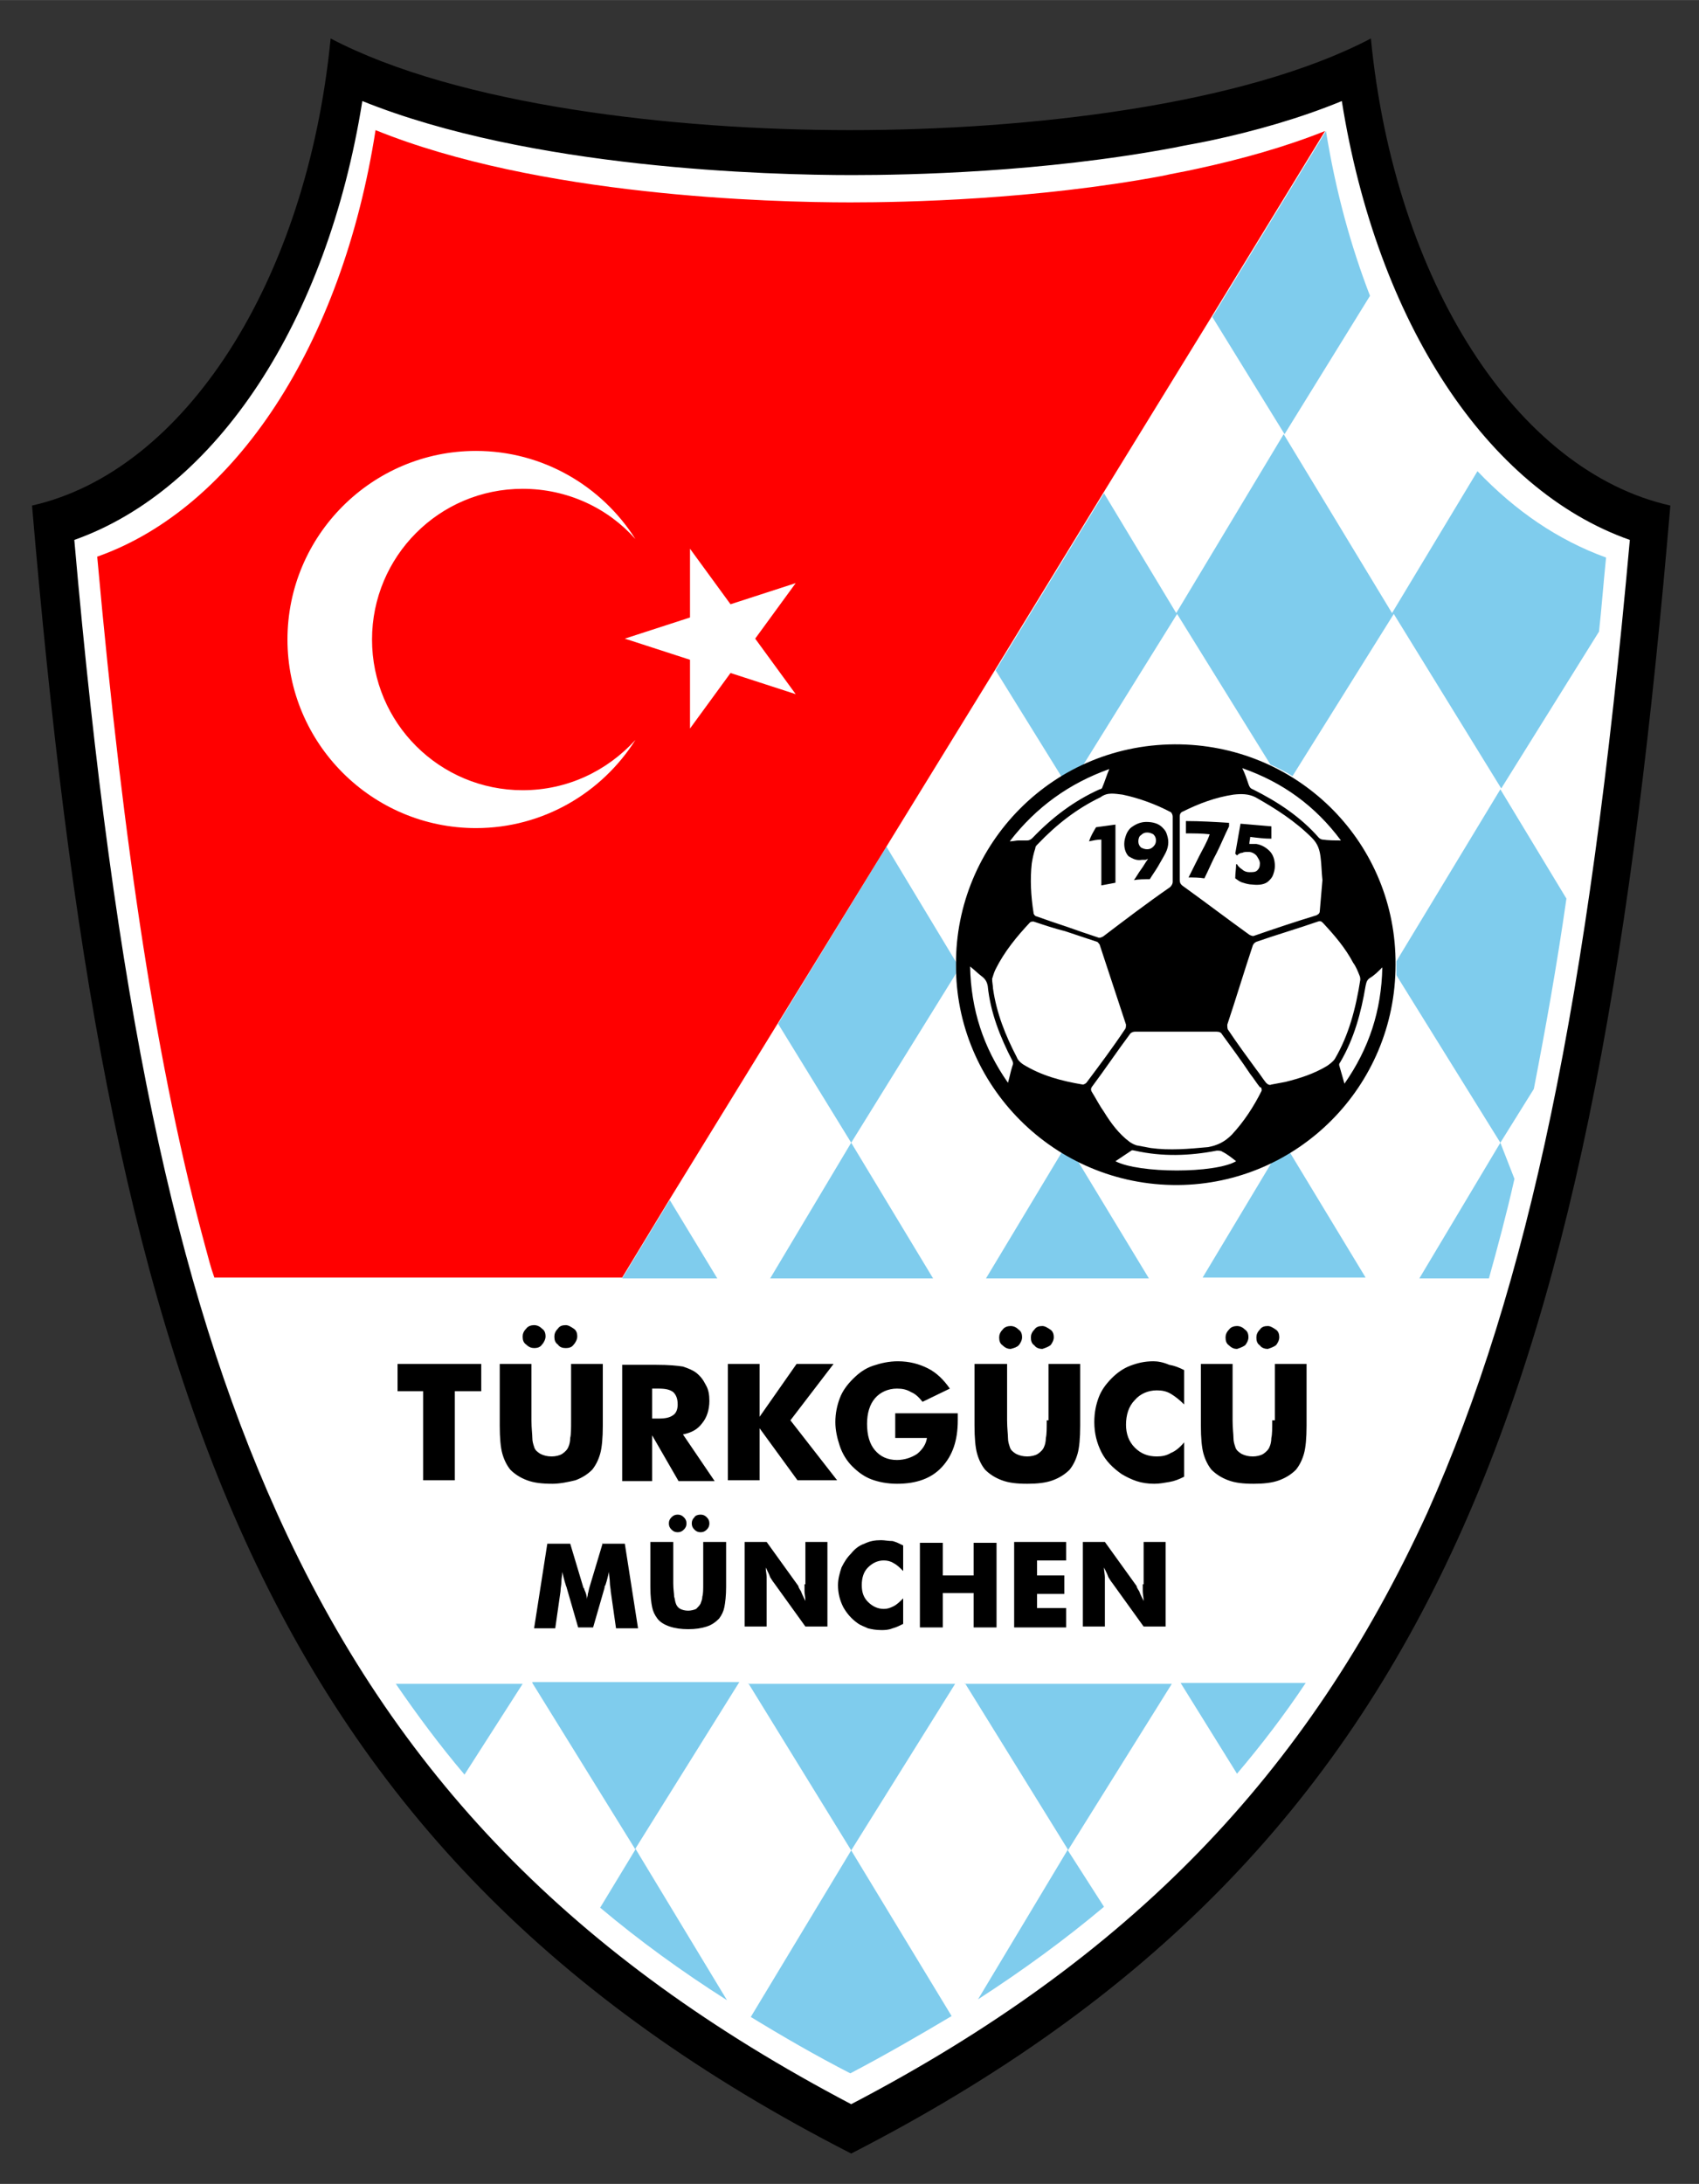
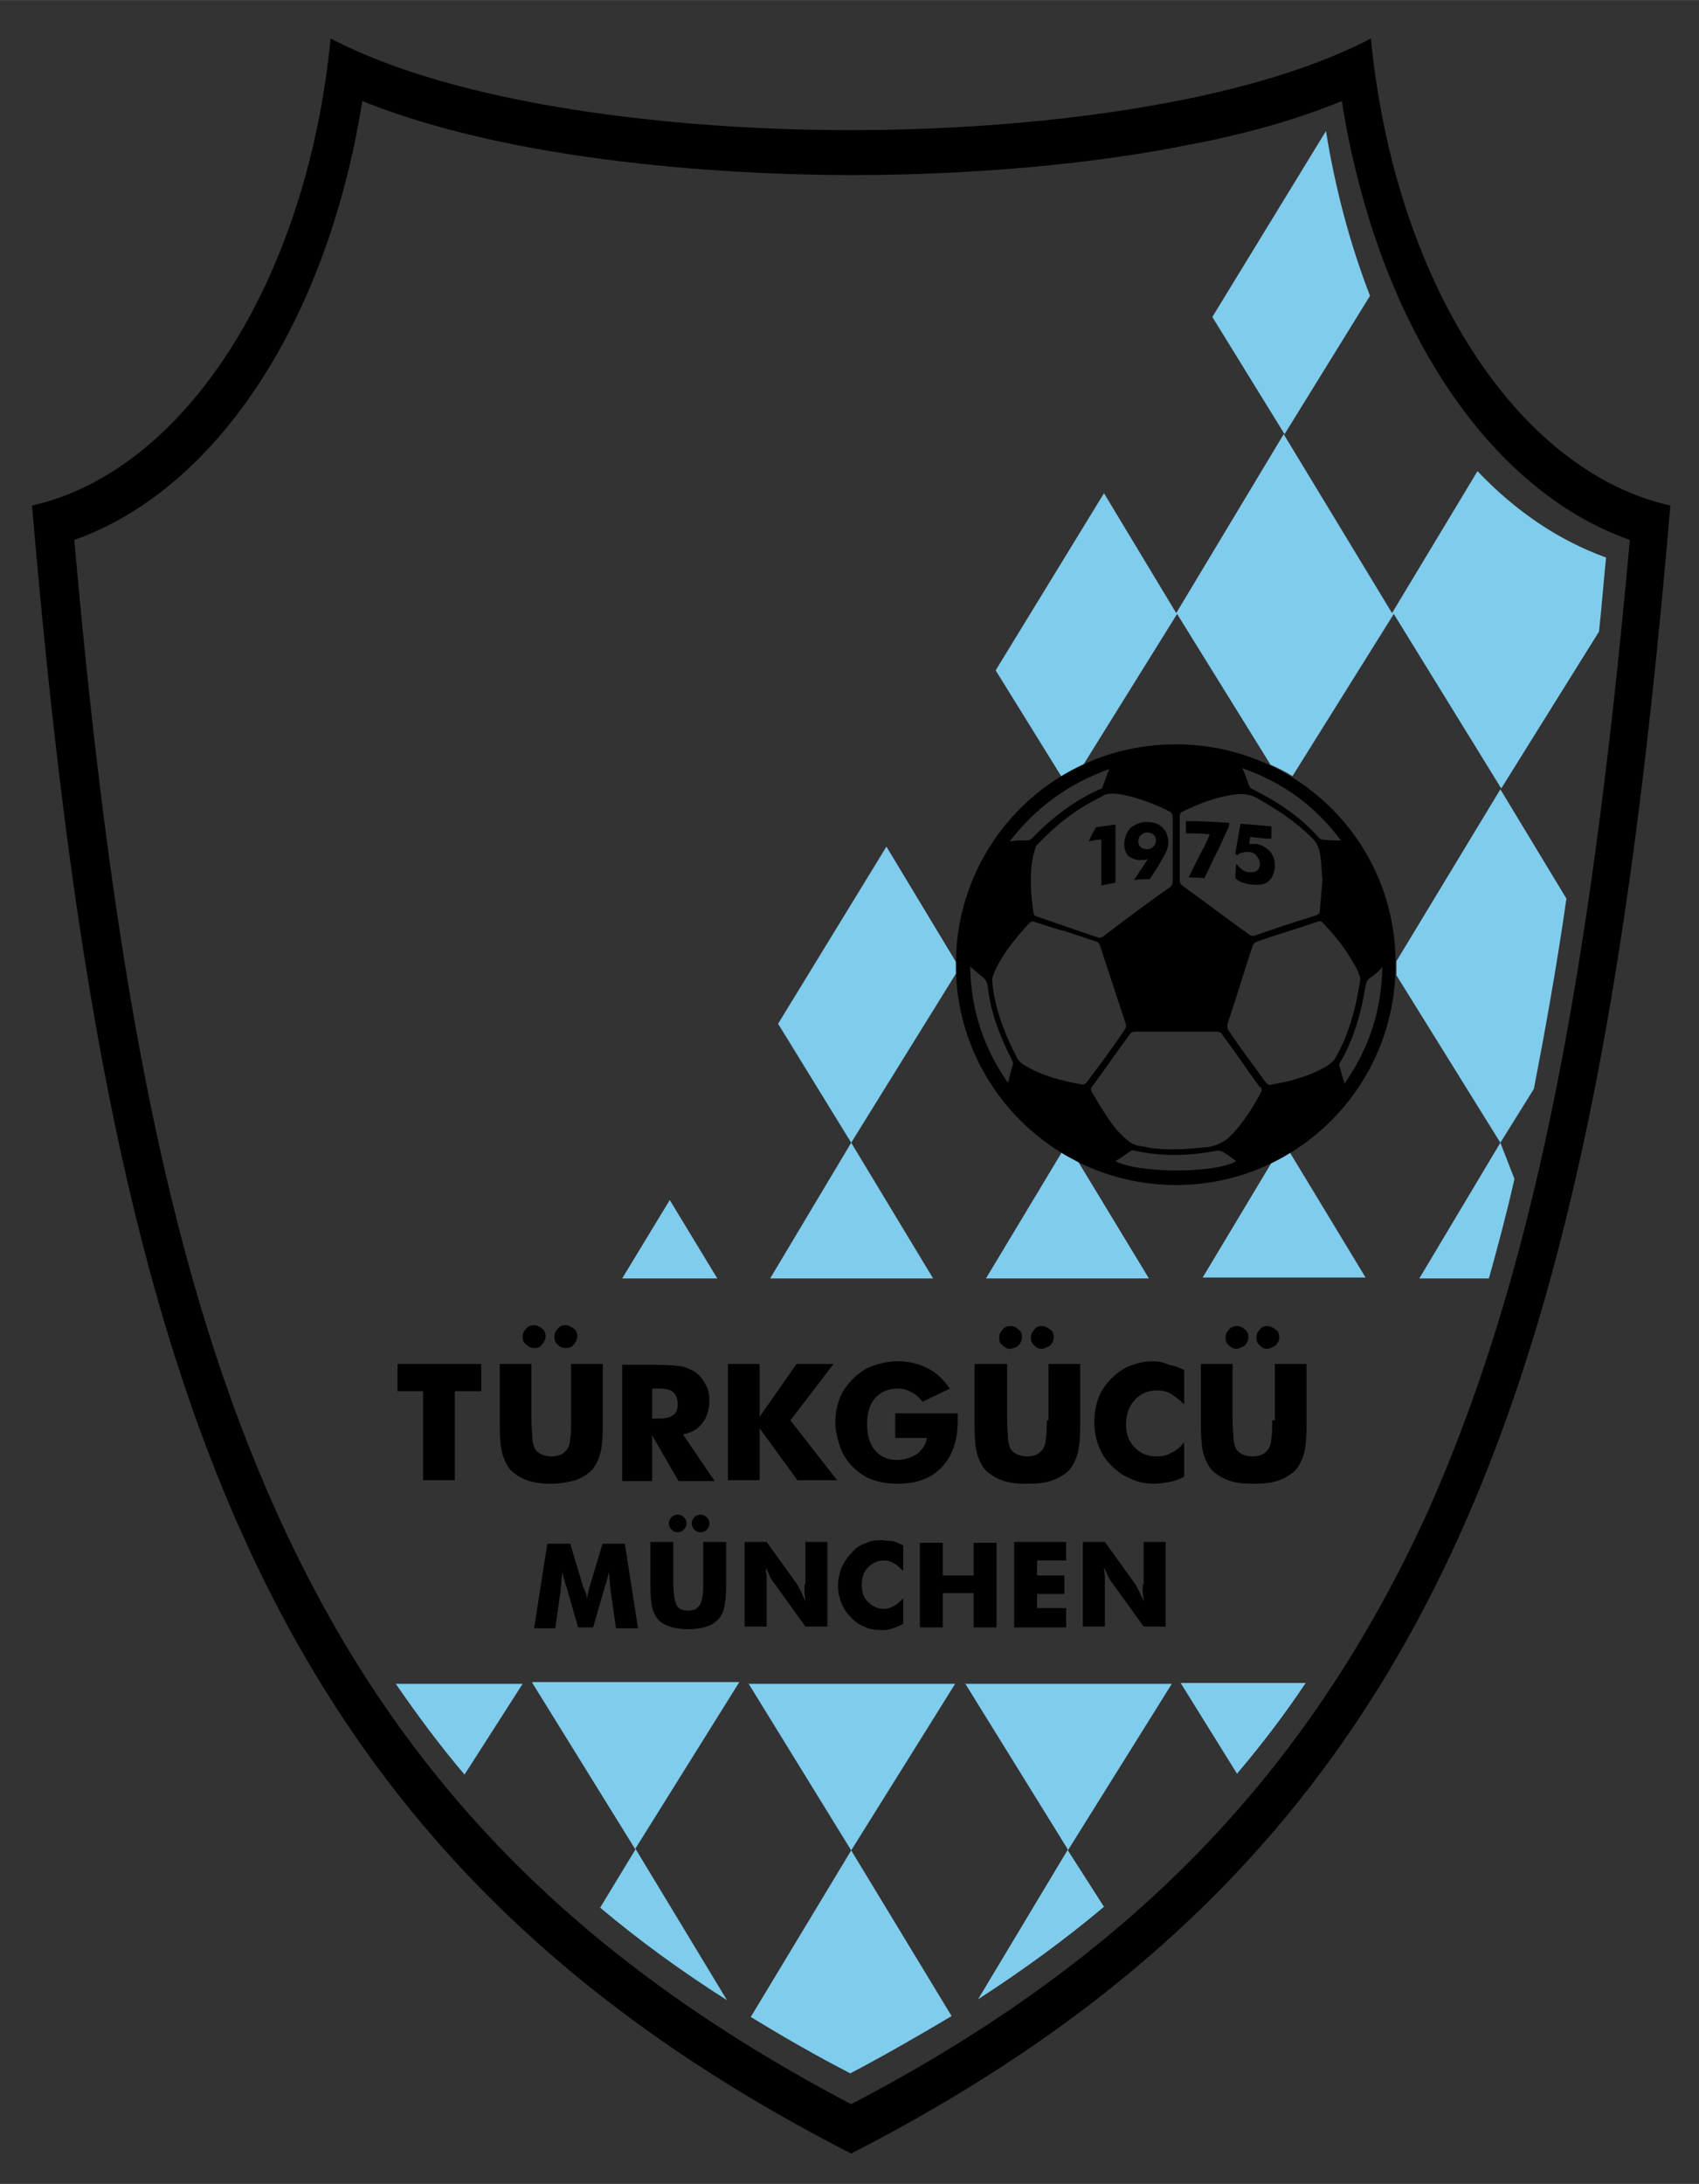
<svg xmlns="http://www.w3.org/2000/svg" width="422.8" height="543.2" version="1.1" viewBox="0 0 422.81 543.2" xml:space="preserve">
  <rect x="0" y="0" width="422.81" height="543.2" fill="#333333" stroke="none" />
  <style type="text/css"> .st0{fill:#FFFFFF;} .st1{fill:#7FCCED;} .st2{fill:#FF0000;} </style>
  <g transform="matrix(2.192 0 0 2.192 7.971 9.565)" stroke-width=".456">
    <g stroke-width=".456">
-       <path class="st0" d="m183 55v-0.6c-16.7-3.7-30.3-24.6-32.8-51.4-14 7.4-37.8 10.1-57.3 10.1s-43.2-2.7-57.3-10.1c-2.6 26.8-16.1 47.7-32.8 51.4 0.3 3.4 0.6 6.8 0.9 10.2 4.8 50.9 12.5 89 29.9 118.3 2.4 4 5 7.9 7.8 11.6 1.5 2 3 3.9 4.7 5.8 0.2 0.2 0.3 0.4 0.5 0.6 4.7 5.4 9.8 10.5 15.6 15.3 5.2 4.3 10.9 8.4 17.1 12.3 1.7 1 3.4 2.1 5.1 3.1 2.8 1.6 5.7 3.2 8.7 4.7 3.1-1.6 6.1-3.2 9-4.9 1.7-1 3.3-1.9 4.9-2.9 6.3-3.9 12.1-8.1 17.4-12.5 5.6-4.7 10.6-9.7 15.2-15 4.9-5.8 9.3-11.9 13.2-18.5 6.5-11 11.6-23.2 15.7-36.9l2.6-9.3c2.2-8.5 4.1-17.5 5.7-27 0.3-2 0.7-4 1-6.1 2.3-14.7 4-30.7 5.5-48.1-0.3-0.1-0.3-0.1-0.3-0.1z" />
      <path class="st1" d="m104.9 104.8-7.9-13.1-12.3 20.1 8.3 13.5-9.2 15.4h18.5l-9.3-15.4 11.9-19.2v-1-0.3zm-23.6 81.8 11.7 19-11.4 18.9c3.6 2.2 7.4 4.4 11.3 6.4 4-2.1 7.8-4.3 11.5-6.5l-11.4-18.8 11.8-18.9h-23.5zm-24.5 0 11.7 18.9-4 6.6c4.4 3.7 9.2 7.2 14.4 10.5l-10.4-17.2 11.8-18.9h-23.5zm95.1-157.4c-2.2-5.7-3.9-11.9-5-18.7l-12.9 21.1 8.2 13.3zm-105.4 171.8c-0.1-0.2-0.3-0.4-0.5-0.6zm25.9-69.2-5.4 8.9h10.8zm-23.3 65.2 6.6-10.3h-14.4c2.4 3.5 5 7 7.8 10.3zm105.8-92.3v0.4 1.2l11.8 19-9.2 15.4h7.9c1-3.6 2-7.3 2.9-11.3l-1.6-4.1 3.8-6.1c1.3-6.7 2.6-13.9 3.7-21.6l-7.5-12.4zm-14.2 22.9-7.8 13h18.5l-8.6-14.2c-0.7 0.5-1.4 0.8-2.1 1.2zm-34.8 59 11.7 18.9-10.2 17c5.1-3.3 9.9-6.8 14.3-10.5l-4.1-6.4 11.8-18.9h-23.5zm58.2-137.5-9.7 16.1-12.3-20.3-12.2 20.3-8.2-13.6-12.3 20.1 7.5 12.1c0.8-0.5 1.6-0.9 2.4-1.3l10.7-17.2 10.6 17.1c0.9 0.4 1.7 0.8 2.5 1.3l11.5-18.4 12.2 19.8 11.1-17.8c0.3-2.7 0.5-5.5 0.8-8.4-5.5-2-10.3-5.3-14.6-9.8zm-27.3 147.8c2.8-3.3 5.4-6.7 7.8-10.3h-14.2zm-19.9-70.5-8.6 14.3h18.5l-8-13.2c-0.6-0.4-1.3-0.7-1.9-1.1z" />
-       <path class="st2" d="m146.8 10.5c-4.5 1.8-9.5 3.2-14.6 4.3-1.3 0.3-2.6 0.5-3.9 0.8-14.5 2.7-29.1 3-35.4 3-9.1 0-35.4-0.7-53.9-8.2-3.8 24.4-16 42.9-31.6 48.4 3 33.2 6.8 58.2 12.3 78.4 0.3 1.1 0.6 2.3 1 3.4h46.3l5.4-8.9 36.9-60 12.3-20.1 12.3-20 12.9-21.1zm-96.4 79.1c-11.8 0-21.4-9.6-21.4-21.4s9.6-21.4 21.4-21.4c7.6 0 14.3 4 18.1 10-3.1-3.5-7.7-5.7-12.8-5.7-9.5 0-17.1 7.7-17.1 17.1 0 9.5 7.7 17.1 17.1 17.1 5.1 0 9.6-2.2 12.8-5.7-3.8 6-10.5 10-18.1 10zm36.3-15.2-7.4-2.4-4.6 6.3v-7.8l-7.4-2.4 7.4-2.4v-7.8l4.6 6.3 7.4-2.4-4.6 6.3z" />
      <path d="m70.4 158.5 3 5.2h4.1l-3.6-5.3c1-0.2 1.7-0.6 2.2-1.3 0.5-0.6 0.8-1.5 0.8-2.5 0-0.7-0.1-1.3-0.4-1.8-0.3-0.6-0.6-1-1.1-1.4-0.4-0.3-0.9-0.5-1.5-0.7-0.6-0.1-1.6-0.2-3.1-0.2h-3.8v13.2h3.4zm0-5.3h0.7c0.8 0 1.3 0.1 1.7 0.4 0.3 0.3 0.5 0.7 0.5 1.4 0 0.6-0.2 1-0.5 1.2-0.4 0.3-0.9 0.4-1.7 0.4h-0.7zm22.7 8.8c0.7 0.7 1.4 1.2 2.2 1.5s1.8 0.5 2.9 0.5c2.2 0 3.9-0.6 5.1-1.9s1.8-3 1.8-5.3v-0.5-0.3h-7.1v2.8h3.6c-0.1 0.7-0.5 1.3-1.1 1.8-0.6 0.4-1.4 0.7-2.3 0.7-1.1 0-1.9-0.4-2.5-1.1s-0.9-1.7-0.9-3c0-1.2 0.3-2.2 0.9-2.9s1.5-1.1 2.5-1.1c0.6 0 1.1 0.1 1.6 0.4 0.5 0.2 0.9 0.6 1.3 1.1l3.1-1.5c-0.7-1-1.5-1.8-2.5-2.3s-2.1-0.8-3.4-0.8c-1 0-1.9 0.2-2.8 0.5s-1.6 0.8-2.3 1.5-1.2 1.4-1.5 2.2-0.5 1.7-0.5 2.7c0 0.9 0.2 1.8 0.5 2.7s0.8 1.7 1.4 2.3zm-16.9 13.3c0 0.7 0 1.2-0.1 1.5 0 0.3-0.1 0.5-0.2 0.8-0.1 0.2-0.3 0.4-0.5 0.6-0.2 0.1-0.6 0.2-0.9 0.2-0.4 0-0.7-0.1-0.9-0.2s-0.4-0.3-0.5-0.6c-0.1-0.2-0.1-0.5-0.2-0.8 0-0.3-0.1-0.8-0.1-1.5v-4.7h-2.6v5.1c0 1.1 0.1 1.8 0.2 2.3s0.3 0.9 0.6 1.3 0.8 0.7 1.4 0.9 1.3 0.3 2.1 0.3 1.5-0.1 2.1-0.3 1-0.5 1.4-0.9c0.3-0.4 0.5-0.8 0.6-1.3s0.2-1.3 0.2-2.3v-5.1h-2.6zm-11.4-4.6-1.5 5c-0.1 0.3-0.1 0.5-0.2 0.8 0 0.2-0.1 0.4-0.1 0.6 0-0.3-0.1-0.7-0.3-1.1 0-0.1 0-0.1-0.1-0.2l-1.5-5h-2.6l-1.5 9.6h2.4l0.6-4.2c0-0.4 0.1-0.7 0.1-1.1s0.1-0.7 0.1-1.1c0.1 0.4 0.2 0.9 0.4 1.5 0 0.1 0.1 0.2 0.1 0.3l1.3 4.5h1.7l1.3-4.5c0-0.1 0-0.2 0.1-0.3 0.2-0.6 0.3-1.1 0.4-1.5 0 0.4 0.1 0.8 0.1 1.2s0.1 0.7 0.1 1l0.6 4.2h2.5l-1.5-9.6h-2.5zm31.6-0.3c-0.7 0-1.3 0.1-1.9 0.4-0.6 0.2-1.1 0.6-1.5 1.1-0.5 0.5-0.8 1-1.1 1.6-0.2 0.6-0.4 1.3-0.4 2 0 0.9 0.2 1.7 0.6 2.5 0.4 0.7 0.9 1.3 1.6 1.8 0.4 0.3 0.8 0.4 1.2 0.6 0.4 0.1 0.9 0.2 1.5 0.2 0.4 0 0.8 0 1.3-0.2 0.4-0.1 0.8-0.3 1.2-0.5v-2.9c-0.4 0.4-0.7 0.7-1.1 0.9s-0.7 0.3-1.1 0.3c-0.7 0-1.3-0.3-1.8-0.8s-0.7-1.1-0.7-1.9 0.2-1.5 0.7-2 1.1-0.8 1.8-0.8c0.4 0 0.8 0.1 1.1 0.3 0.4 0.2 0.7 0.5 1.1 0.9v-2.9c-0.4-0.2-0.8-0.4-1.2-0.5-0.5 0-0.9-0.1-1.3-0.1zm-8.7 5v0.8c0 0.3 0.1 0.7 0.1 1.1-0.2-0.4-0.4-0.8-0.5-1.1-0.2-0.3-0.3-0.5-0.3-0.6l-3.6-5h-2.5v9.6h2.5v-4.8-0.8c0-0.3-0.1-0.7-0.1-1.1 0.2 0.4 0.4 0.8 0.5 1.1 0.2 0.3 0.3 0.5 0.4 0.6l3.6 5h2.5v-9.6h-2.5v4.8zm3.3-25h-4.2l-4.2 6v-6h-3.6v13.2h3.6v-5.9l4.3 5.9h4.5l-5.3-6.8zm-29.3 13.2c0.8-0.3 1.4-0.7 1.9-1.2 0.4-0.5 0.7-1.1 0.9-1.8s0.3-1.8 0.3-3.2v-7h-3.6v6.4c0 0.9 0 1.6-0.1 2 0 0.4-0.1 0.8-0.2 1-0.1 0.3-0.4 0.6-0.7 0.8s-0.8 0.3-1.2 0.3c-0.5 0-0.9-0.1-1.3-0.3-0.3-0.2-0.6-0.4-0.7-0.8-0.1-0.3-0.2-0.6-0.2-1s-0.1-1.1-0.1-2v-6.4h-3.6v7c0 1.4 0.1 2.5 0.3 3.2s0.5 1.3 0.9 1.8c0.5 0.5 1.1 0.9 1.9 1.2s1.7 0.4 2.9 0.4c0.8 0 1.8-0.2 2.6-0.4zm10.9 4.2c-0.2 0.2-0.3 0.4-0.3 0.7s0.1 0.5 0.3 0.7 0.4 0.3 0.7 0.3 0.5-0.1 0.7-0.3 0.3-0.4 0.3-0.7-0.1-0.5-0.3-0.7-0.4-0.3-0.7-0.3-0.5 0.1-0.7 0.3zm2.6 0c-0.2 0.2-0.3 0.4-0.3 0.7s0.1 0.5 0.3 0.7 0.4 0.3 0.7 0.3 0.5-0.1 0.7-0.3 0.3-0.4 0.3-0.7-0.1-0.5-0.3-0.7-0.4-0.3-0.7-0.3-0.6 0.1-0.7 0.3zm31.7 6.6h-3.5v-3.7h-2.6v9.6h2.6v-3.9h3.5v3.9h2.6v-9.6h-2.6zm-46.3-25.8c0.4 0 0.7-0.1 0.9-0.4 0.2-0.2 0.4-0.6 0.4-0.9 0-0.4-0.1-0.7-0.4-0.9s-0.6-0.4-0.9-0.4c-0.4 0-0.7 0.1-0.9 0.4-0.3 0.3-0.4 0.6-0.4 0.9 0 0.4 0.1 0.7 0.4 0.9 0.2 0.3 0.5 0.4 0.9 0.4zm-19.2 4.9h3v10.1h3.6v-10.1h3v-3.1h-9.5v3.1zm15.6-4.9c0.4 0 0.7-0.1 0.9-0.4 0.2-0.2 0.4-0.6 0.4-0.9 0-0.4-0.1-0.7-0.4-0.9-0.2-0.2-0.5-0.4-0.9-0.4-0.3 0-0.7 0.1-0.9 0.4-0.3 0.3-0.4 0.6-0.4 0.9 0 0.4 0.1 0.7 0.4 0.9 0.3 0.3 0.6 0.4 0.9 0.4zm70.3 1.5c-1 0-1.8 0.2-2.6 0.5s-1.5 0.8-2.1 1.4c-0.7 0.7-1.2 1.4-1.5 2.2s-0.5 1.7-0.5 2.8c0 1.3 0.3 2.4 0.8 3.4s1.3 1.8 2.3 2.5c0.5 0.3 1.1 0.6 1.7 0.8s1.3 0.3 2 0.3c0.6 0 1.1-0.1 1.7-0.2s1.1-0.3 1.7-0.6v-3.9c-0.5 0.6-1 1-1.5 1.2-0.5 0.3-1 0.4-1.6 0.4-1 0-1.8-0.3-2.5-1s-1-1.6-1-2.6c0-1.1 0.3-2.1 1-2.8 0.6-0.7 1.5-1.1 2.5-1.1 0.6 0 1.1 0.1 1.6 0.4s1 0.7 1.5 1.2v-3.9c-0.6-0.3-1.1-0.5-1.7-0.6-0.7-0.3-1.3-0.4-1.8-0.4zm-1.2 25.3v0.8c0 0.3 0.1 0.7 0.1 1.1-0.2-0.4-0.4-0.8-0.5-1.1-0.2-0.3-0.3-0.5-0.3-0.6l-3.6-5h-2.5v9.6h2.5v-4.8-0.8c0-0.3-0.1-0.7-0.1-1.1 0.2 0.4 0.4 0.8 0.5 1.1 0.2 0.3 0.3 0.5 0.4 0.6l3.6 5h2.5v-9.6h-2.5v4.8zm14.7-18.6c0 0.9 0 1.6-0.1 2 0 0.4-0.1 0.8-0.2 1-0.1 0.3-0.4 0.6-0.7 0.8s-0.8 0.3-1.2 0.3c-0.5 0-0.9-0.1-1.3-0.3-0.3-0.2-0.6-0.4-0.7-0.8-0.1-0.3-0.2-0.6-0.2-1s-0.1-1.1-0.1-2v-6.4h-3.6v7c0 1.4 0.1 2.5 0.3 3.2s0.5 1.3 0.9 1.8c0.5 0.5 1.1 0.9 1.9 1.2s1.7 0.4 2.9 0.4c1.1 0 2.1-0.1 2.9-0.4s1.4-0.7 1.9-1.2c0.4-0.5 0.7-1.1 0.9-1.8s0.3-1.8 0.3-3.2v-7h-3.6v6.4zm0.4-8.5c0.2-0.2 0.4-0.6 0.4-0.9 0-0.4-0.1-0.7-0.4-0.9s-0.6-0.4-0.9-0.4c-0.4 0-0.7 0.1-0.9 0.4-0.3 0.3-0.4 0.6-0.4 0.9 0 0.4 0.1 0.7 0.4 0.9 0.2 0.3 0.6 0.4 0.9 0.4 0.3-0.1 0.6-0.2 0.9-0.4zm-29.7 32h5.9v-2.2h-3.3v-1.6h3.1v-2.1h-3.1v-1.7h3.3v-2.1h-5.9zm26.2-32c0.2-0.2 0.4-0.6 0.4-0.9 0-0.4-0.1-0.7-0.4-0.9-0.2-0.2-0.5-0.4-0.9-0.4-0.3 0-0.7 0.1-0.9 0.4-0.3 0.3-0.4 0.6-0.4 0.9 0 0.4 0.1 0.7 0.4 0.9 0.3 0.3 0.6 0.4 0.9 0.4 0.3-0.1 0.6-0.2 0.9-0.4zm-25.7 0c0.2-0.2 0.4-0.6 0.4-0.9 0-0.4-0.1-0.7-0.4-0.9-0.2-0.2-0.5-0.4-0.9-0.4-0.3 0-0.7 0.1-0.9 0.4-0.3 0.3-0.4 0.6-0.4 0.9 0 0.4 0.1 0.7 0.4 0.9 0.3 0.3 0.6 0.4 0.9 0.4 0.4-0.1 0.7-0.2 0.9-0.4zm3.2 8.5c0 0.9 0 1.6-0.1 2 0 0.4-0.1 0.8-0.2 1-0.1 0.3-0.4 0.6-0.7 0.8s-0.8 0.3-1.2 0.3c-0.5 0-0.9-0.1-1.3-0.3-0.3-0.2-0.6-0.4-0.7-0.8-0.1-0.3-0.2-0.6-0.2-1s-0.1-1.1-0.1-2v-6.4h-3.7v7c0 1.4 0.1 2.5 0.3 3.2s0.5 1.3 0.9 1.8c0.5 0.5 1.1 0.9 1.9 1.2s1.7 0.4 2.9 0.4c1.1 0 2.1-0.1 2.9-0.4s1.4-0.7 1.9-1.2c0.4-0.5 0.7-1.1 0.9-1.8s0.3-1.8 0.3-3.2v-7h-3.6v6.4zm0.4-8.5c0.2-0.2 0.4-0.6 0.4-0.9 0-0.4-0.1-0.7-0.4-0.9s-0.6-0.4-0.9-0.4c-0.4 0-0.7 0.1-0.9 0.4-0.3 0.3-0.4 0.6-0.4 0.9 0 0.4 0.1 0.7 0.4 0.9 0.2 0.3 0.6 0.4 0.9 0.4 0.3-0.1 0.6-0.2 0.9-0.4zm10.4-55.1h0.4c0.1 0 0.2-0.1 0.3-0.1-0.3 0.4-0.5 0.8-0.8 1.2s-0.5 0.8-0.8 1.2c0.6-0.1 1.2-0.1 1.8-0.1 0.3-0.5 0.6-0.9 0.9-1.4 0.4-0.7 0.7-1.2 0.9-1.6s0.3-0.8 0.3-1.2-0.1-0.7-0.2-1-0.3-0.5-0.5-0.7c-0.4-0.4-1-0.6-1.8-0.6-0.7 0-1.3 0.3-1.8 0.7-0.2 0.2-0.4 0.5-0.5 0.8s-0.2 0.6-0.2 1c0 0.6 0.2 1.1 0.5 1.4 0.5 0.3 0.9 0.5 1.5 0.4zm-0.1-2.8c0.2-0.2 0.4-0.3 0.7-0.3s0.5 0.1 0.7 0.2c0.2 0.2 0.3 0.4 0.3 0.7s-0.1 0.5-0.3 0.7-0.4 0.3-0.7 0.3-0.5-0.1-0.7-0.2c-0.2-0.2-0.3-0.4-0.3-0.7s0.1-0.6 0.3-0.7zm-5.9 0.7c0.5-0.1 0.9-0.2 1.4-0.2v2.6 2.6c0.5-0.1 1.1-0.2 1.6-0.3v-3.3-3.3c-0.7 0.1-1.5 0.2-2.2 0.3-0.3 0.5-0.6 1-0.8 1.6zm10.4-11c-14.5-0.3-25.6 11.4-25.5 25-0.1 13.6 11.1 25.1 25.2 25 13.5-0.1 24.7-11.1 24.7-25 0.1-13.7-10.8-24.7-24.4-25zm-0.1 8.2c0-0.3 0.1-0.5 0.4-0.6 1.8-0.9 3.7-1.6 5.7-1.9 0.9-0.1 1.7-0.1 2.5 0.3 2.3 1.3 4.5 2.7 6.4 4.6 0.7 0.7 0.9 1.4 1 2.3 0.1 0.8 0.1 1.6 0.2 2.5-0.1 1.1-0.2 2.3-0.3 3.5 0 0.3-0.2 0.4-0.4 0.5-2.3 0.7-4.7 1.5-7 2.3-0.2 0.1-0.4 0-0.6-0.1-2.5-1.8-5-3.7-7.5-5.5-0.3-0.2-0.4-0.4-0.4-0.7v-7.2zm-6.5-2.5c1.9 0.4 3.8 1.1 5.5 2 0.1 0.1 0.2 0.3 0.2 0.5v3.7 3.6 0.1c0 0.2-0.1 0.4-0.3 0.6-2.6 1.8-5.1 3.7-7.6 5.6-0.2 0.1-0.4 0.2-0.6 0.1-1.2-0.4-2.4-0.8-3.5-1.2-1.2-0.4-2.4-0.8-3.5-1.2-0.1 0-0.3-0.2-0.3-0.4-0.3-1.9-0.4-3.8-0.2-5.6 0.1-0.6 0.2-1.1 0.4-1.7 0-0.2 0.1-0.3 0.3-0.5 2.1-2.2 4.4-4 7.1-5.3 0.8-0.6 1.6-0.4 2.5-0.3zm-1.5-2.9c-0.3 0.7-0.5 1.4-0.8 2.1 0 0.1-0.2 0.2-0.3 0.2-2.9 1.3-5.4 3.2-7.6 5.5-0.2 0.2-0.4 0.3-0.6 0.3h-1c-0.3 0-0.6 0.1-1 0.1 3-3.9 6.8-6.6 11.3-8.2zm-11 33.7c-0.2 0.6-0.3 1.2-0.5 1.9-2.8-4-4.2-8.3-4.3-13.2 0.5 0.4 0.9 0.8 1.3 1.1s0.6 0.6 0.7 1.1c0.3 3 1.4 5.8 2.8 8.5 0.1 0.2 0.1 0.4 0 0.6zm8.4 1.9c-0.1 0.1-0.3 0.2-0.4 0.2-2.4-0.4-4.7-1-6.8-2.3-0.3-0.2-0.6-0.5-0.7-0.8-1.3-2.5-2.3-5-2.7-7.8 0-0.3-0.1-0.7-0.1-1.1 0.1-0.3 0.2-0.7 0.4-1.1 1-2 2.4-3.7 3.9-5.3 0.1-0.1 0.3-0.1 0.4-0.1 1.2 0.4 2.4 0.8 3.6 1.1 1.2 0.4 2.4 0.8 3.6 1.2 0.1 0 0.2 0.2 0.3 0.3 1 3 2 6.1 3 9.1 0 0.1 0 0.4-0.1 0.5-1.4 2.1-2.9 4.1-4.4 6.1zm3.3 8.9 1.8-1.2c0.1-0.1 0.3 0 0.4 0 3.1 0.7 6.2 0.6 9.3 0 0.2 0 0.5 0 0.6 0.1 0.6 0.3 1.1 0.7 1.6 1.1-2.4 1.4-11 1.4-13.7 0zm16.6-8c-0.9 1.8-2 3.5-3.4 5-0.8 0.8-1.6 1.2-2.7 1.4-2.2 0.2-4.3 0.4-6.5 0.1-0.5-0.1-1.1-0.2-1.6-0.3-0.3-0.1-0.5-0.2-0.8-0.4-1.2-0.9-2.1-2.1-2.9-3.4-0.5-0.7-0.9-1.5-1.4-2.3-0.1-0.2-0.1-0.3 0-0.5 1.5-2 2.9-4.1 4.4-6.1 0.1-0.1 0.3-0.2 0.5-0.2h4.7 4.6c0.3 0 0.5 0.1 0.6 0.3 1.1 1.5 2.2 3 3.2 4.5 0.4 0.5 0.7 1 1.1 1.5 0.2 0 0.2 0.2 0.2 0.4zm12.3-12.8c0.5-0.3 0.9-0.7 1.4-1.2-0.1 4.9-1.5 9.2-4.3 13.2l-0.6-2.1c0-0.1 0-0.2 0.1-0.3 1.6-2.7 2.4-5.7 2.9-8.7 0.1-0.5 0.2-0.7 0.5-0.9zm-1.2-0.3c0.1 0.2 0.1 0.4 0.1 0.5-0.5 3.2-1.3 6.3-2.9 9-0.2 0.3-0.6 0.6-0.9 0.8-1.5 0.9-3.1 1.4-4.7 1.8-0.5 0.1-1.1 0.2-1.6 0.3-0.2 0.1-0.4 0-0.6-0.2-0.4-0.5-0.7-1-1.1-1.5-1.1-1.5-2.2-3-3.2-4.5-0.1-0.1-0.1-0.4-0.1-0.6 1-3 1.9-6 2.9-9 0.1-0.2 0.2-0.3 0.4-0.4 2.3-0.8 4.7-1.5 7-2.3 0.3-0.1 0.4 0 0.6 0.2 1.3 1.4 2.5 2.8 3.4 4.5 0.3 0.4 0.5 0.9 0.7 1.4zm-4.2-15.4c-0.1 0-0.3-0.1-0.4-0.2-2.1-2.4-4.7-4.1-7.5-5.5-0.3-0.1-0.4-0.3-0.5-0.6-0.2-0.6-0.4-1.2-0.7-1.8 4.6 1.6 8.3 4.3 11.2 8.2-0.7 0-1.4 0-2.1-0.1zm-8 5.1c0.8 0.1 1.5 0 1.9-0.4 0.2-0.2 0.4-0.4 0.5-0.7s0.2-0.6 0.2-1c0-0.7-0.2-1.3-0.6-1.7s-0.9-0.7-1.5-0.8h-0.4-0.4c0-0.3 0.1-0.6 0.1-0.8 0.8 0.1 1.6 0.2 2.4 0.2v-1.4c-1.2-0.1-2.3-0.2-3.5-0.3-0.1 0.6-0.2 1.1-0.3 1.7s-0.2 1.1-0.3 1.7l0.2 0.2c0.2-0.2 0.4-0.3 0.6-0.3 0.2-0.1 0.4-0.1 0.7-0.1 0.4 0 0.7 0.2 0.9 0.4 0.2 0.3 0.4 0.6 0.4 0.9 0 0.4-0.1 0.6-0.3 0.8s-0.5 0.2-0.9 0.2c-0.3 0-0.6-0.1-0.8-0.3-0.3-0.2-0.5-0.4-0.6-0.6h-0.1c0 0.5-0.1 1-0.1 1.6 0.3 0.2 0.5 0.4 0.9 0.5 0.3 0.1 0.7 0.2 1 0.2zm-6-3.2-1.2 2.4c0.6 0 1.2 0 1.8 0.1 0.5-1 0.9-2 1.4-2.9 0.5-1 0.9-2 1.4-3v-0.4c-1.6-0.1-3.3-0.2-4.9-0.2v1.4c0.9 0 1.8 0 2.7 0.1-0.3 0.9-0.8 1.7-1.2 2.5zm19.5-92.8c-14.5 7.6-39 10.4-59.1 10.4-20 0-44.5-2.8-59-10.4-2.7 27.6-16.6 49.1-33.9 53 8.4 98.5 25.1 152.3 93 187 67.9-34.8 84.6-88.5 93-187-17.4-3.9-31.3-25.4-34-53zm-59 234.4c-31.6-16.6-51.8-37.4-65.2-67.1-11.6-25.7-18.4-58.1-23-110.4 16.1-5.7 28.7-24.7 32.7-49.8 19.1 7.7 46.2 8.4 55.6 8.4 6.5 0 21.5-0.3 36.5-3.1 1.4-0.3 2.7-0.5 4.1-0.8 5.2-1.1 10.4-2.6 15-4.5 4 25.1 16.5 44.1 32.7 49.8-4.7 52.3-11.5 84.7-23 110.4-13.6 29.7-33.8 50.6-65.4 67.1z" />
    </g>
  </g>
</svg>